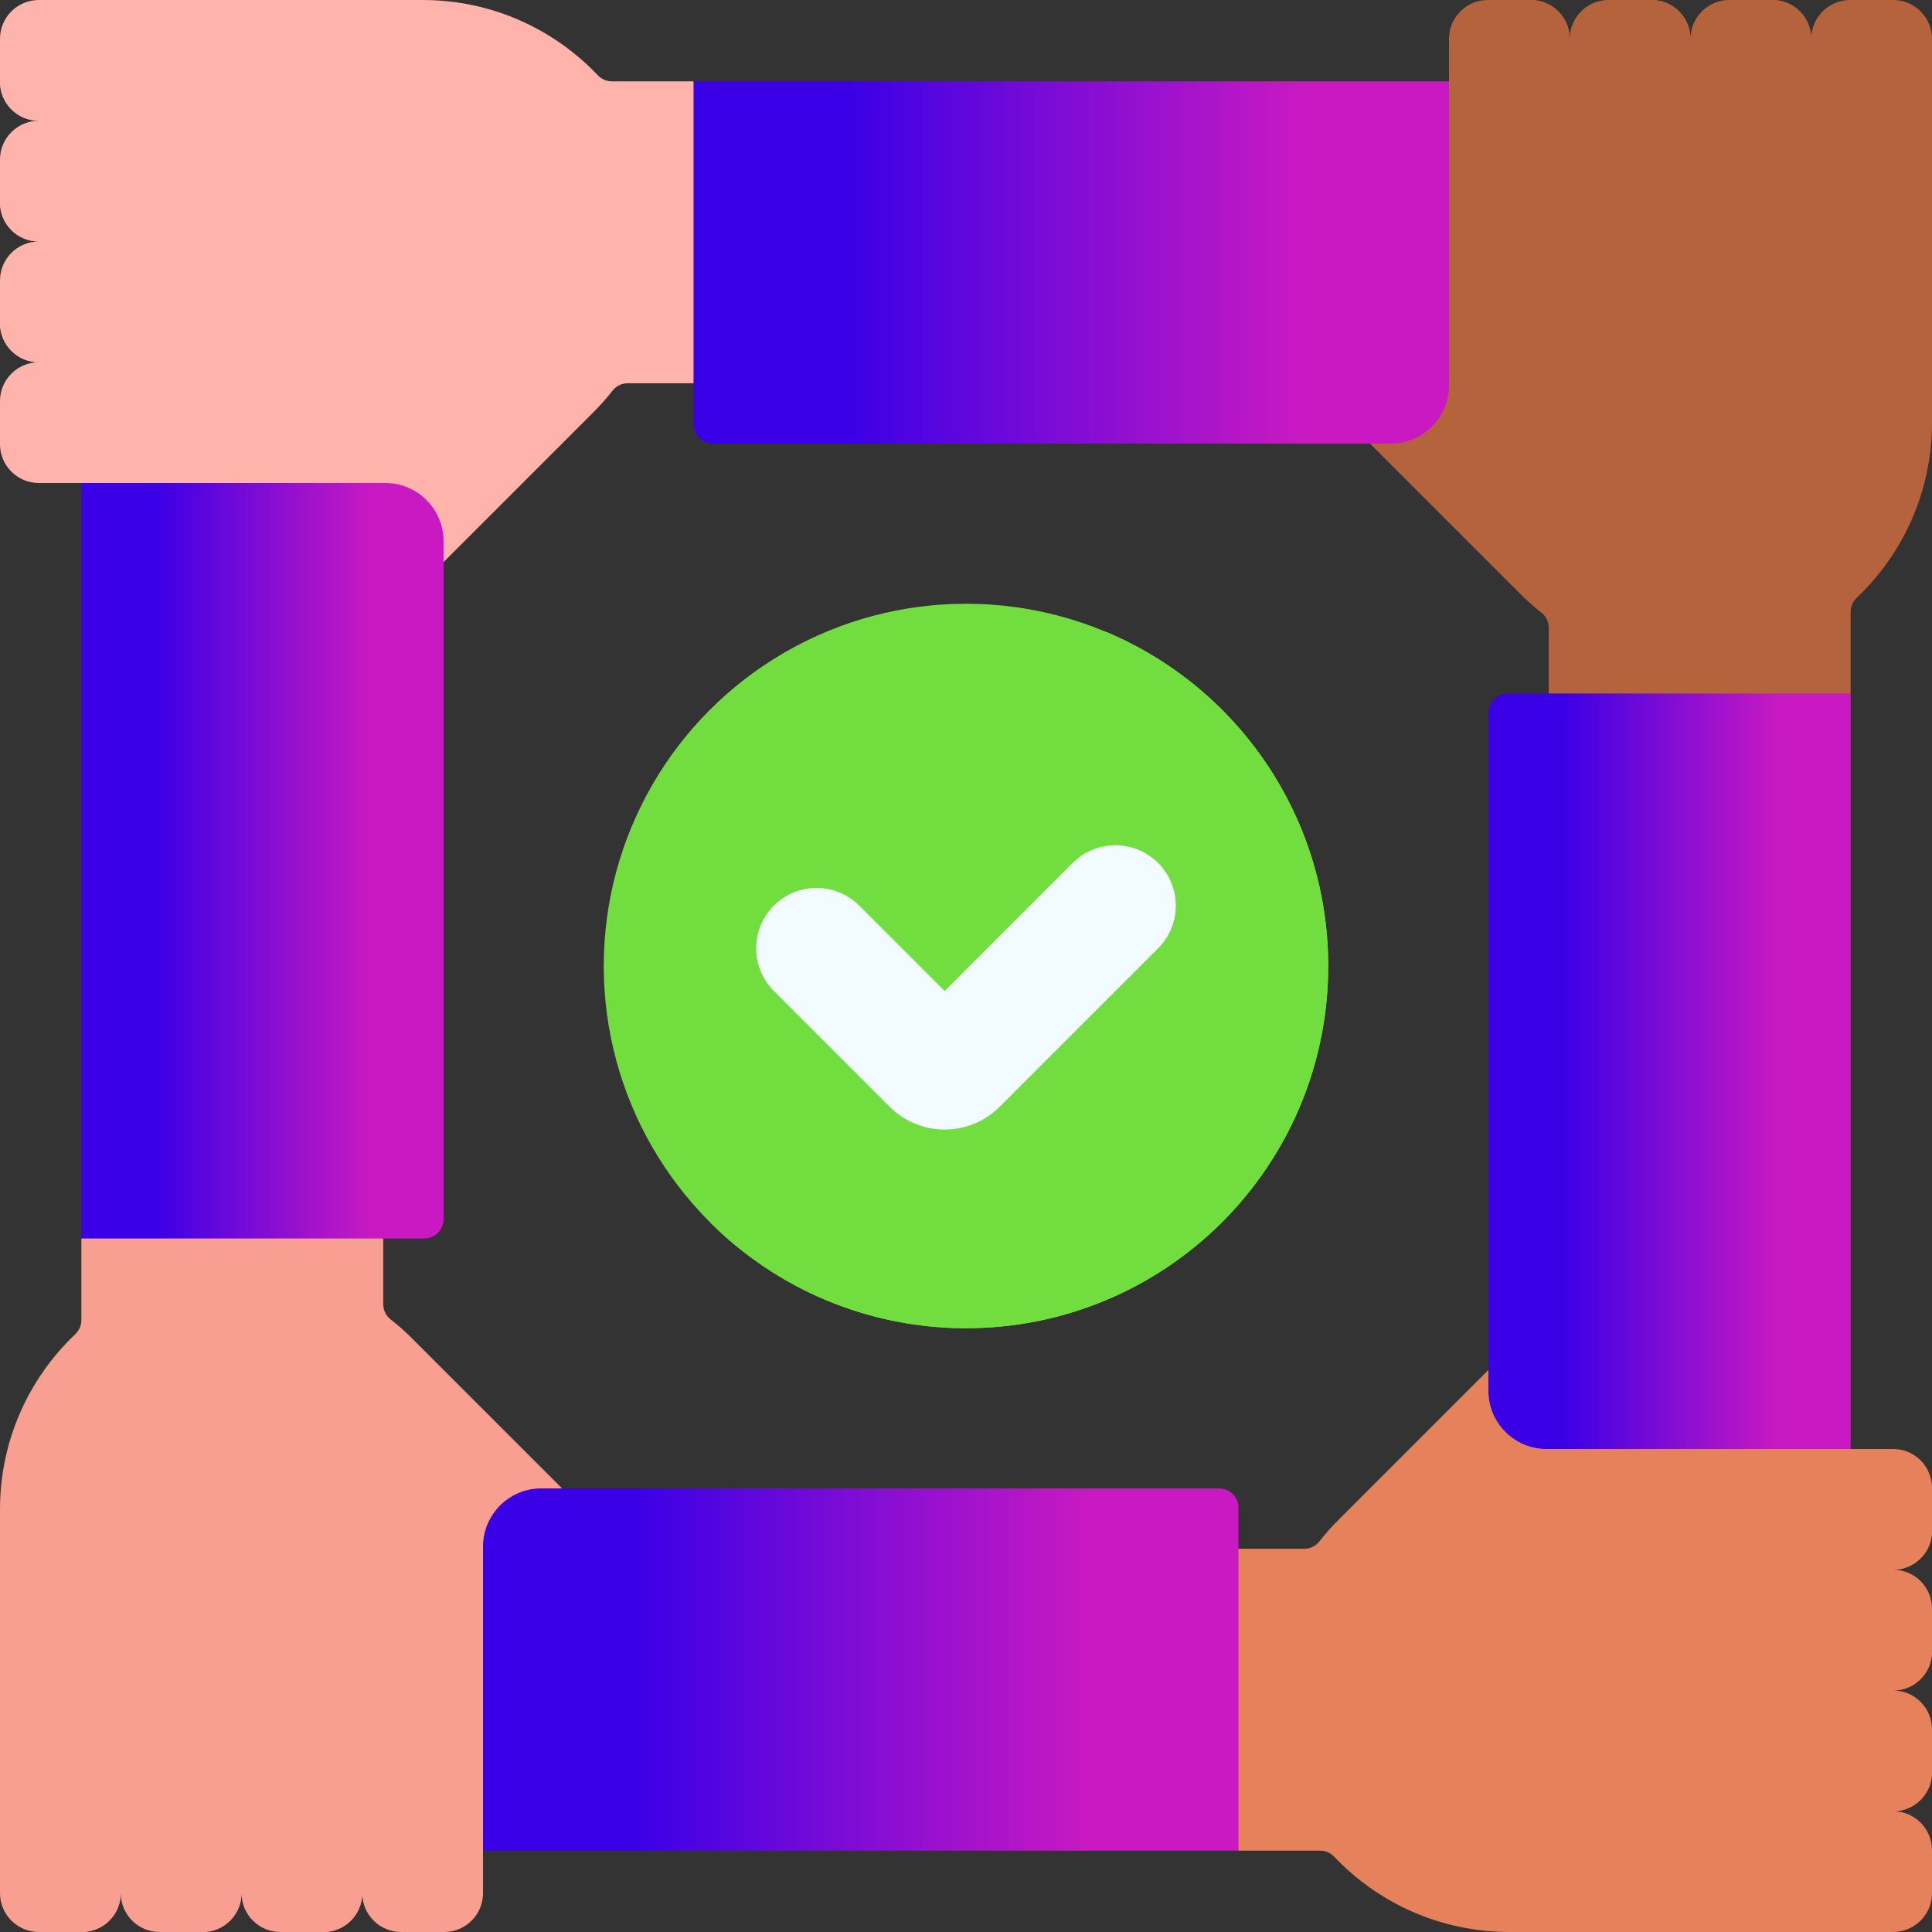
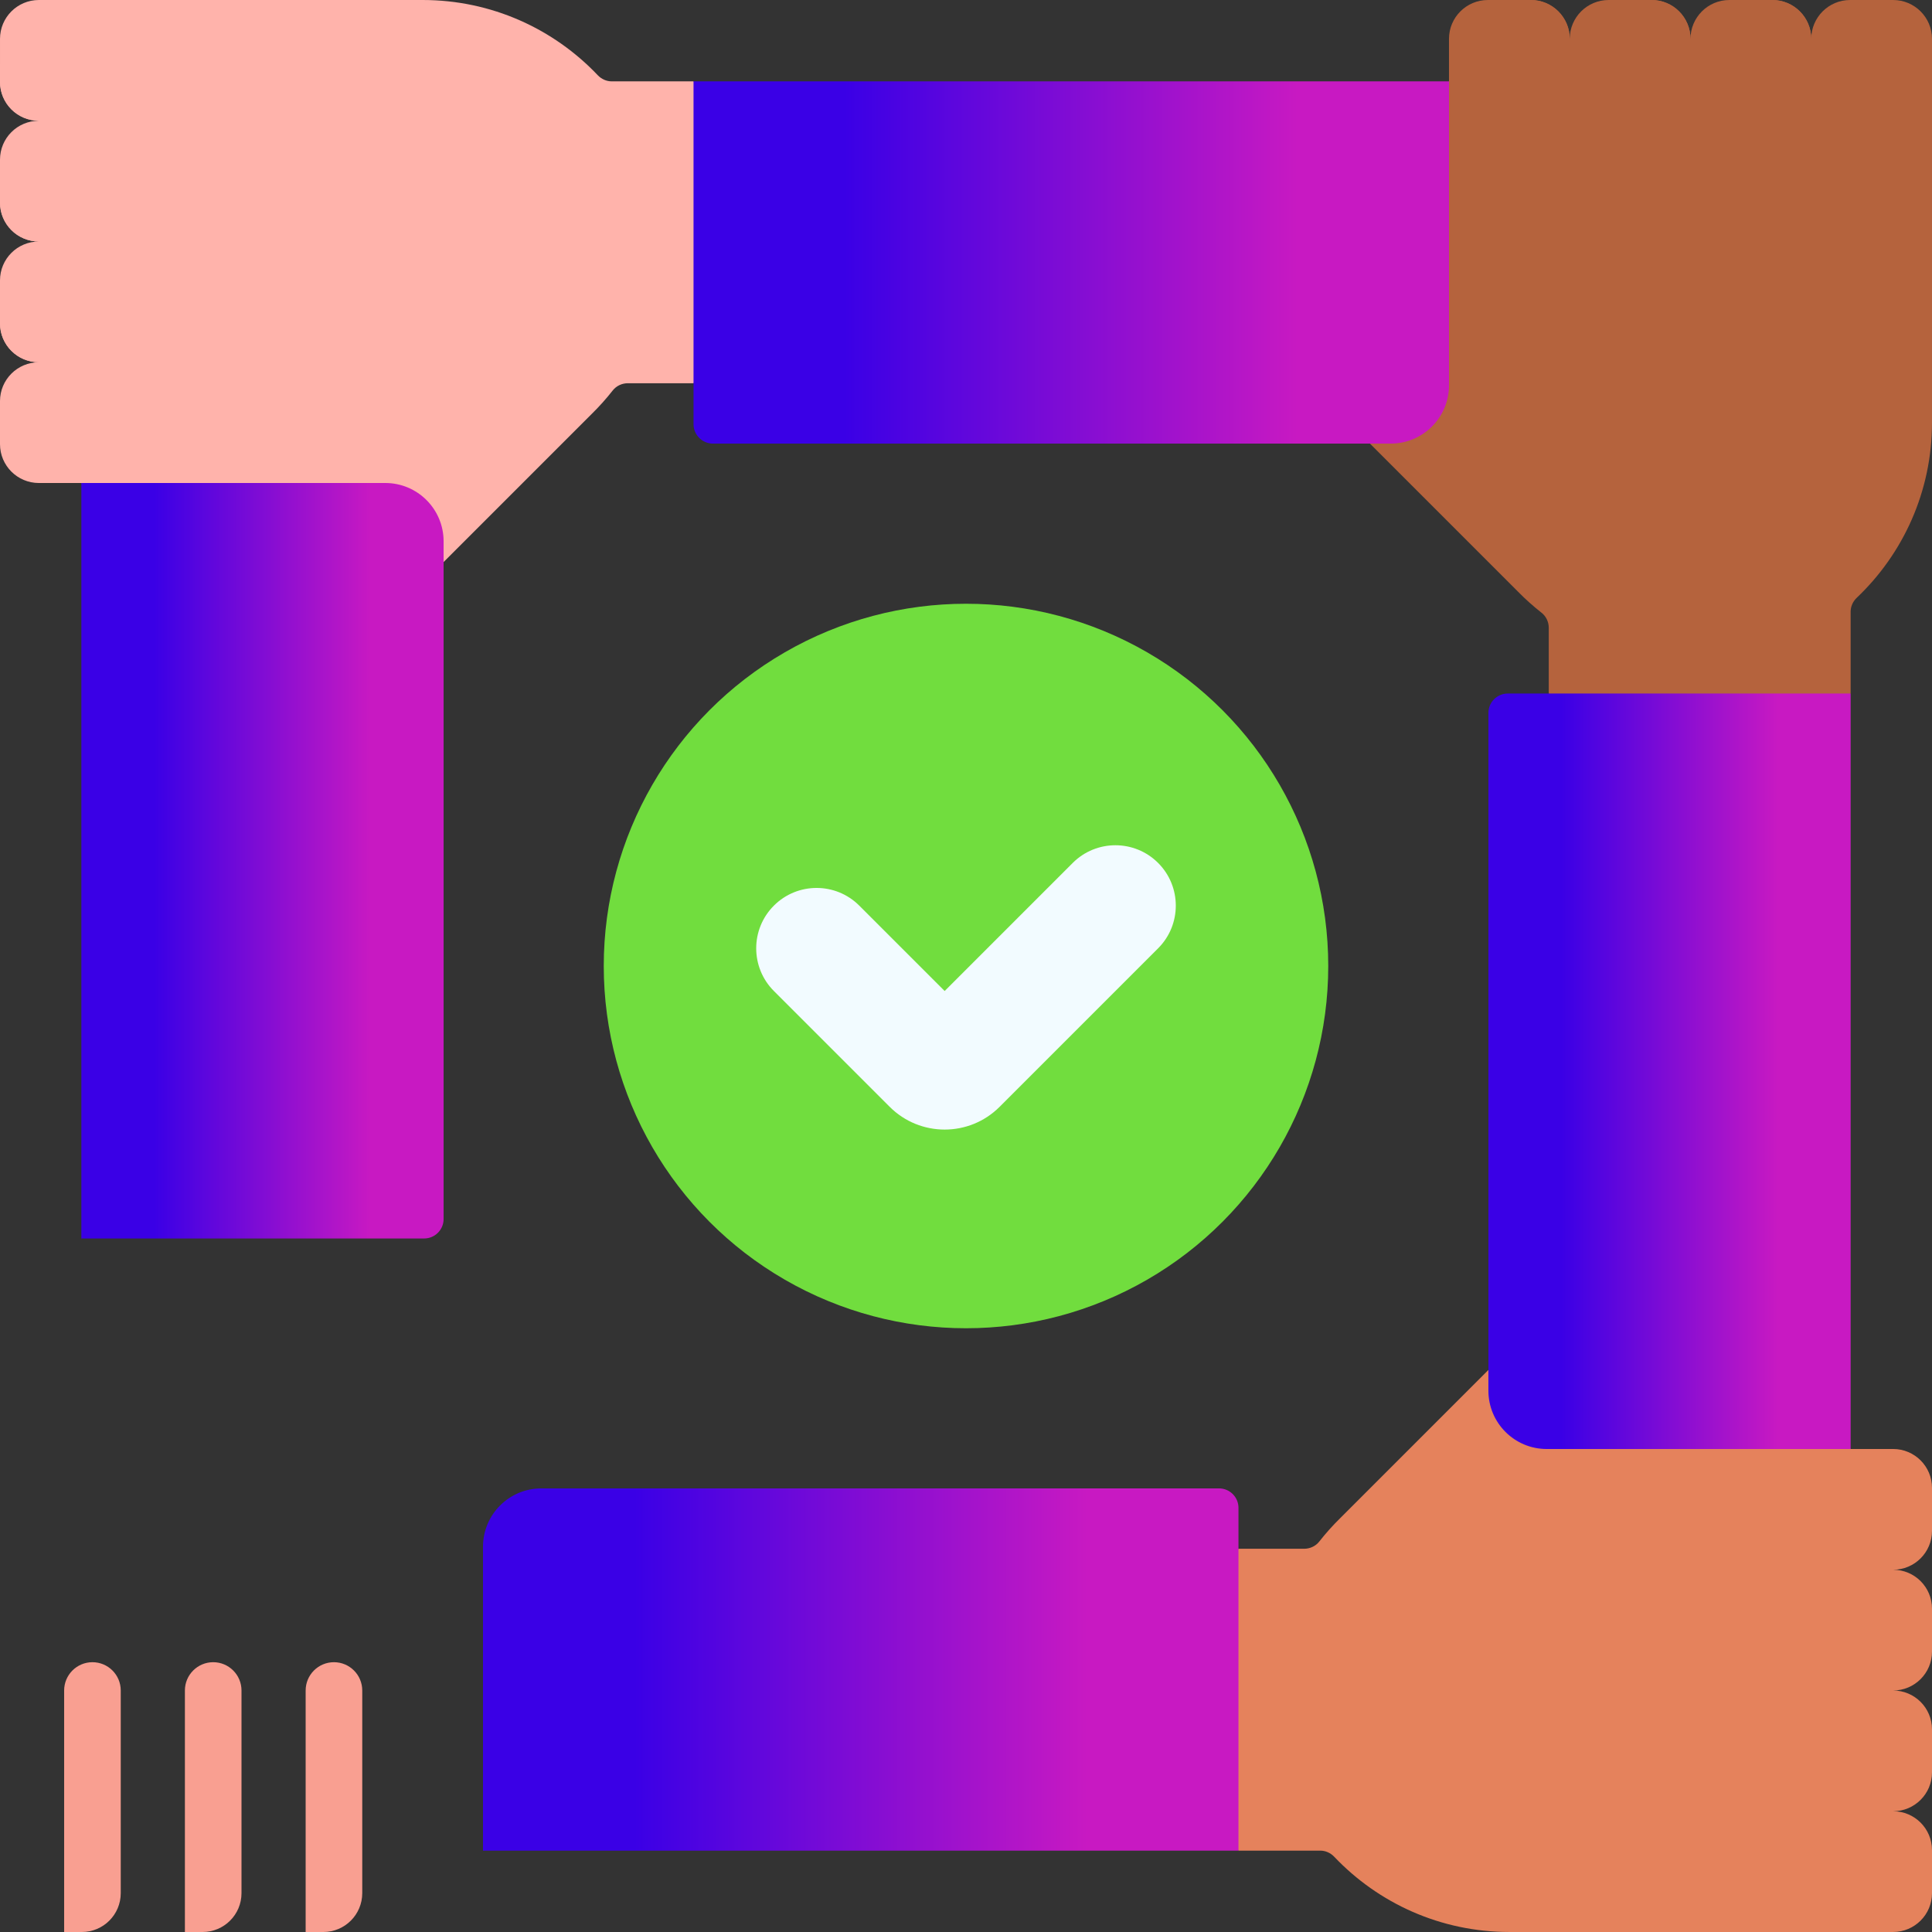
<svg xmlns="http://www.w3.org/2000/svg" xmlns:xlink="http://www.w3.org/1999/xlink" id="Capa_1" version="1.1" viewBox="0 0 512 512">
  <rect x="0" y="0" width="512" height="512" fill="#333333" stroke="none" />
  <defs>
    <linearGradient id="linear-gradient" x1="394.441" y1="283.896" x2="490.441" y2="283.896" gradientUnits="userSpaceOnUse">
      <stop offset=".2" stop-color="#3a00e6" />
      <stop offset=".8" stop-color="#c819c2" />
    </linearGradient>
    <linearGradient id="linear-gradient1" x1="183.791" y1="69.559" x2="384.001" y2="69.559" xlink:href="#linear-gradient" />
    <linearGradient id="linear-gradient2" x1="21.559" y1="228.104" x2="117.559" y2="228.104" xlink:href="#linear-gradient" />
    <linearGradient id="linear-gradient3" x1="128" y1="442.441" x2="328.209" y2="442.441" xlink:href="#linear-gradient" />
  </defs>
  <path d="M512,501.698v-11.396c0-5.69-4.612-10.302-10.302-10.302,5.69,0,10.302-4.612,10.302-10.302v-11.396c0-5.689-4.612-10.302-10.302-10.302,5.69,0,10.302-4.612,10.302-10.302v-11.396c0-5.69-4.612-10.302-10.302-10.302,5.69,0,10.302-4.612,10.302-10.302v-11.396c0-5.69-4.612-10.302-10.302-10.302h-11.258l-79.693-37.252-55.568,55.568c-1.982,1.944-3.837,4.017-5.553,6.203-.962,1.226-2.45,1.922-4.008,1.922h-17.409l-24.274,32,24.274,48h21.677c1.407,0,2.733.607,3.702,1.627,11.661,12.277,28.142,19.932,46.412,19.932h101.698c5.689,0,10.302-4.613,10.302-10.302Z" fill="#e5825c" />
  <circle cx="256" cy="256" r="96" fill="#71dd3e" />
-   <path d="M292.745,167.284c17.509,17.391,28.349,41.485,28.349,68.113,0,53.019-42.981,96-96,96-13.016,0-25.426-2.591-36.745-7.284,17.355,17.237,41.259,27.887,67.651,27.887,53.019,0,96-42.981,96-96,0-40.004-24.468-74.292-59.255-88.716Z" fill="#71dd3e" />
  <path d="M501.698,0h-11.396c-5.69,0-10.302,4.612-10.302,10.302,0-5.69-4.612-10.302-10.302-10.302h-11.396c-5.69,0-10.302,4.612-10.302,10.302,0-5.69-4.612-10.302-10.302-10.302h-11.396c-5.69,0-10.302,4.612-10.302,10.302,0-5.69-4.612-10.302-10.302-10.302h-11.396c-5.69,0-10.302,4.612-10.302,10.302v11.258l-37.252,79.693,55.568,55.568c1.944,1.982,4.017,3.837,6.203,5.553,1.226.962,1.922,2.45,1.922,4.008v17.409l32,24.274,48-24.274v-21.677c0-1.407.607-2.733,1.627-3.702,12.277-11.661,19.932-28.143,19.932-46.412V10.302C512,4.612,507.388,0,501.698,0Z" fill="#b5633d" />
  <path d="M.001,10.302v11.396C.001,27.388,4.613,32,10.302,32c-5.69,0-10.302,4.612-10.302,10.302v11.396c.001,5.69,4.613,10.302,10.302,10.302-5.69,0-10.302,4.612-10.302,10.302v11.396c.001,5.69,4.613,10.302,10.302,10.302-5.69,0-10.302,4.612-10.302,10.302v11.396c0,5.69,4.612,10.302,10.302,10.302h11.258l79.693,37.252,55.568-55.568c1.982-1.944,3.837-4.017,5.553-6.203.962-1.226,2.45-1.922,4.008-1.922h17.409l24.274-32-24.274-48h-21.677c-1.407,0-2.733-.607-3.702-1.627C146.751,7.655,130.27,0,112,0H10.302C4.613,0,.001,4.612.001,10.302Z" fill="#ffb3ab" />
-   <path d="M0,501.698c0,5.69,4.612,10.302,10.302,10.302h11.396c5.69,0,10.302-4.612,10.302-10.302,0,5.69,4.612,10.302,10.302,10.302h11.396c5.69,0,10.302-4.612,10.302-10.302,0,5.69,4.612,10.302,10.302,10.302h11.396c5.69,0,10.302-4.612,10.302-10.302,0,5.69,4.612,10.302,10.302,10.302h11.396c5.69,0,10.302-4.612,10.302-10.302v-11.258l37.252-79.693-55.568-55.568c-1.944-1.982-4.017-3.837-6.203-5.553-1.226-.962-1.922-2.45-1.922-4.008v-17.409l-32-24.274-48,24.274v21.677c0,1.407-.607,2.733-1.627,3.702C7.655,365.249,0,381.731,0,400v101.698Z" fill="#f99f91" />
  <path d="M306.912,228.686c-6.248-6.248-16.379-6.248-22.627,0l-33.941,33.941-22.628-22.627c-6.248-6.248-16.379-6.248-22.627,0s-6.248,16.379,0,22.627l30.686,30.686c8.046,8.046,21.092,8.046,29.138,0l42-42c6.247-6.248,6.247-16.378-.001-22.627h0Z" fill="#f2fbff" />
  <path d="M85.56,303.709h-32c-4.142,0-7.5-3.357-7.5-7.5s3.358-7.5,7.5-7.5h32c4.142,0,7.5,3.357,7.5,7.5s-3.358,7.5-7.5,7.5Z" fill="#c8effe" />
  <g>
    <path d="M399.592,183.791c-2.845,0-5.151,2.306-5.151,5.151v179.606c0,8.534,6.918,15.453,15.453,15.453h80.547v-200.21h-90.849Z" fill="url(#linear-gradient)" />
    <path d="M183.791,112.408c0,2.845,2.306,5.151,5.151,5.151h179.606c8.534,0,15.453-6.918,15.453-15.453V21.559h-200.21v90.849Z" fill="url(#linear-gradient1)" />
    <path d="M102.106,128H21.559v200.209h90.849c2.845,0,5.151-2.306,5.151-5.151v-179.605c0-8.534-6.918-15.453-15.453-15.453Z" fill="url(#linear-gradient2)" />
    <path d="M323.058,394.441h-179.605c-8.534,0-15.453,6.918-15.453,15.453v80.547h200.209v-90.849c0-2.845-2.306-5.151-5.151-5.151Z" fill="url(#linear-gradient3)" />
  </g>
  <path d="M408.5,71.5c-4.142,0-7.5-3.357-7.5-7.5V0h4.698c5.686,0,10.296,4.607,10.302,10.292v53.708c0,4.143-3.358,7.5-7.5,7.5ZM472.5,71.5c4.142,0,7.5-3.357,7.5-7.5V10.292c-.005-5.685-4.615-10.292-10.302-10.292h-4.698v64c0,4.143,3.358,7.5,7.5,7.5ZM448,64V10.292c-.005-5.685-4.615-10.292-10.302-10.292h-4.698v64c0,4.143,3.358,7.5,7.5,7.5s7.5-3.357,7.5-7.5Z" fill="#b5633d" />
  <path d="M64,32H10.292c-5.685-.005-10.292-4.615-10.292-10.302v-4.698h64c4.143,0,7.5,3.358,7.5,7.5s-3.357,7.5-7.5,7.5ZM64,81H0v4.698c0,5.687,4.607,10.297,10.292,10.302h53.708c4.143,0,7.5-3.358,7.5-7.5s-3.357-7.5-7.5-7.5ZM71.5,56.5c0-4.142-3.357-7.5-7.5-7.5H0v4.698c0,5.687,4.607,10.297,10.292,10.302h53.708c4.143,0,7.5-3.358,7.5-7.5Z" fill="#ffb3ab" />
  <path d="M32,448v53.708c-.005,5.685-4.615,10.292-10.302,10.292h-4.698v-64c0-4.143,3.358-7.5,7.5-7.5s7.5,3.357,7.5,7.5ZM81,448v64h4.698c5.686,0,10.296-4.607,10.302-10.292v-53.708c0-4.143-3.358-7.5-7.5-7.5s-7.5,3.357-7.5,7.5ZM56.5,440.5c-4.142,0-7.5,3.357-7.5,7.5v64h4.698c5.686,0,10.296-4.607,10.302-10.292v-53.708c0-4.143-3.358-7.5-7.5-7.5Z" fill="#f99f91" />
-   <path d="M440.5,408.5c0-4.142,3.357-7.5,7.5-7.5h64v4.698c0,5.686-4.607,10.296-10.292,10.302h-53.708c-4.143,0-7.5-3.358-7.5-7.5ZM440.5,472.5c0,4.142,3.357,7.5,7.5,7.5h53.708c5.685-.005,10.292-4.615,10.292-10.302v-4.698h-64c-4.143,0-7.5,3.358-7.5,7.5ZM448,448h53.708c5.685-.005,10.292-4.615,10.292-10.302v-4.698h-64c-4.143,0-7.5,3.358-7.5,7.5s3.357,7.5,7.5,7.5Z" fill="#e5825c" />
</svg>